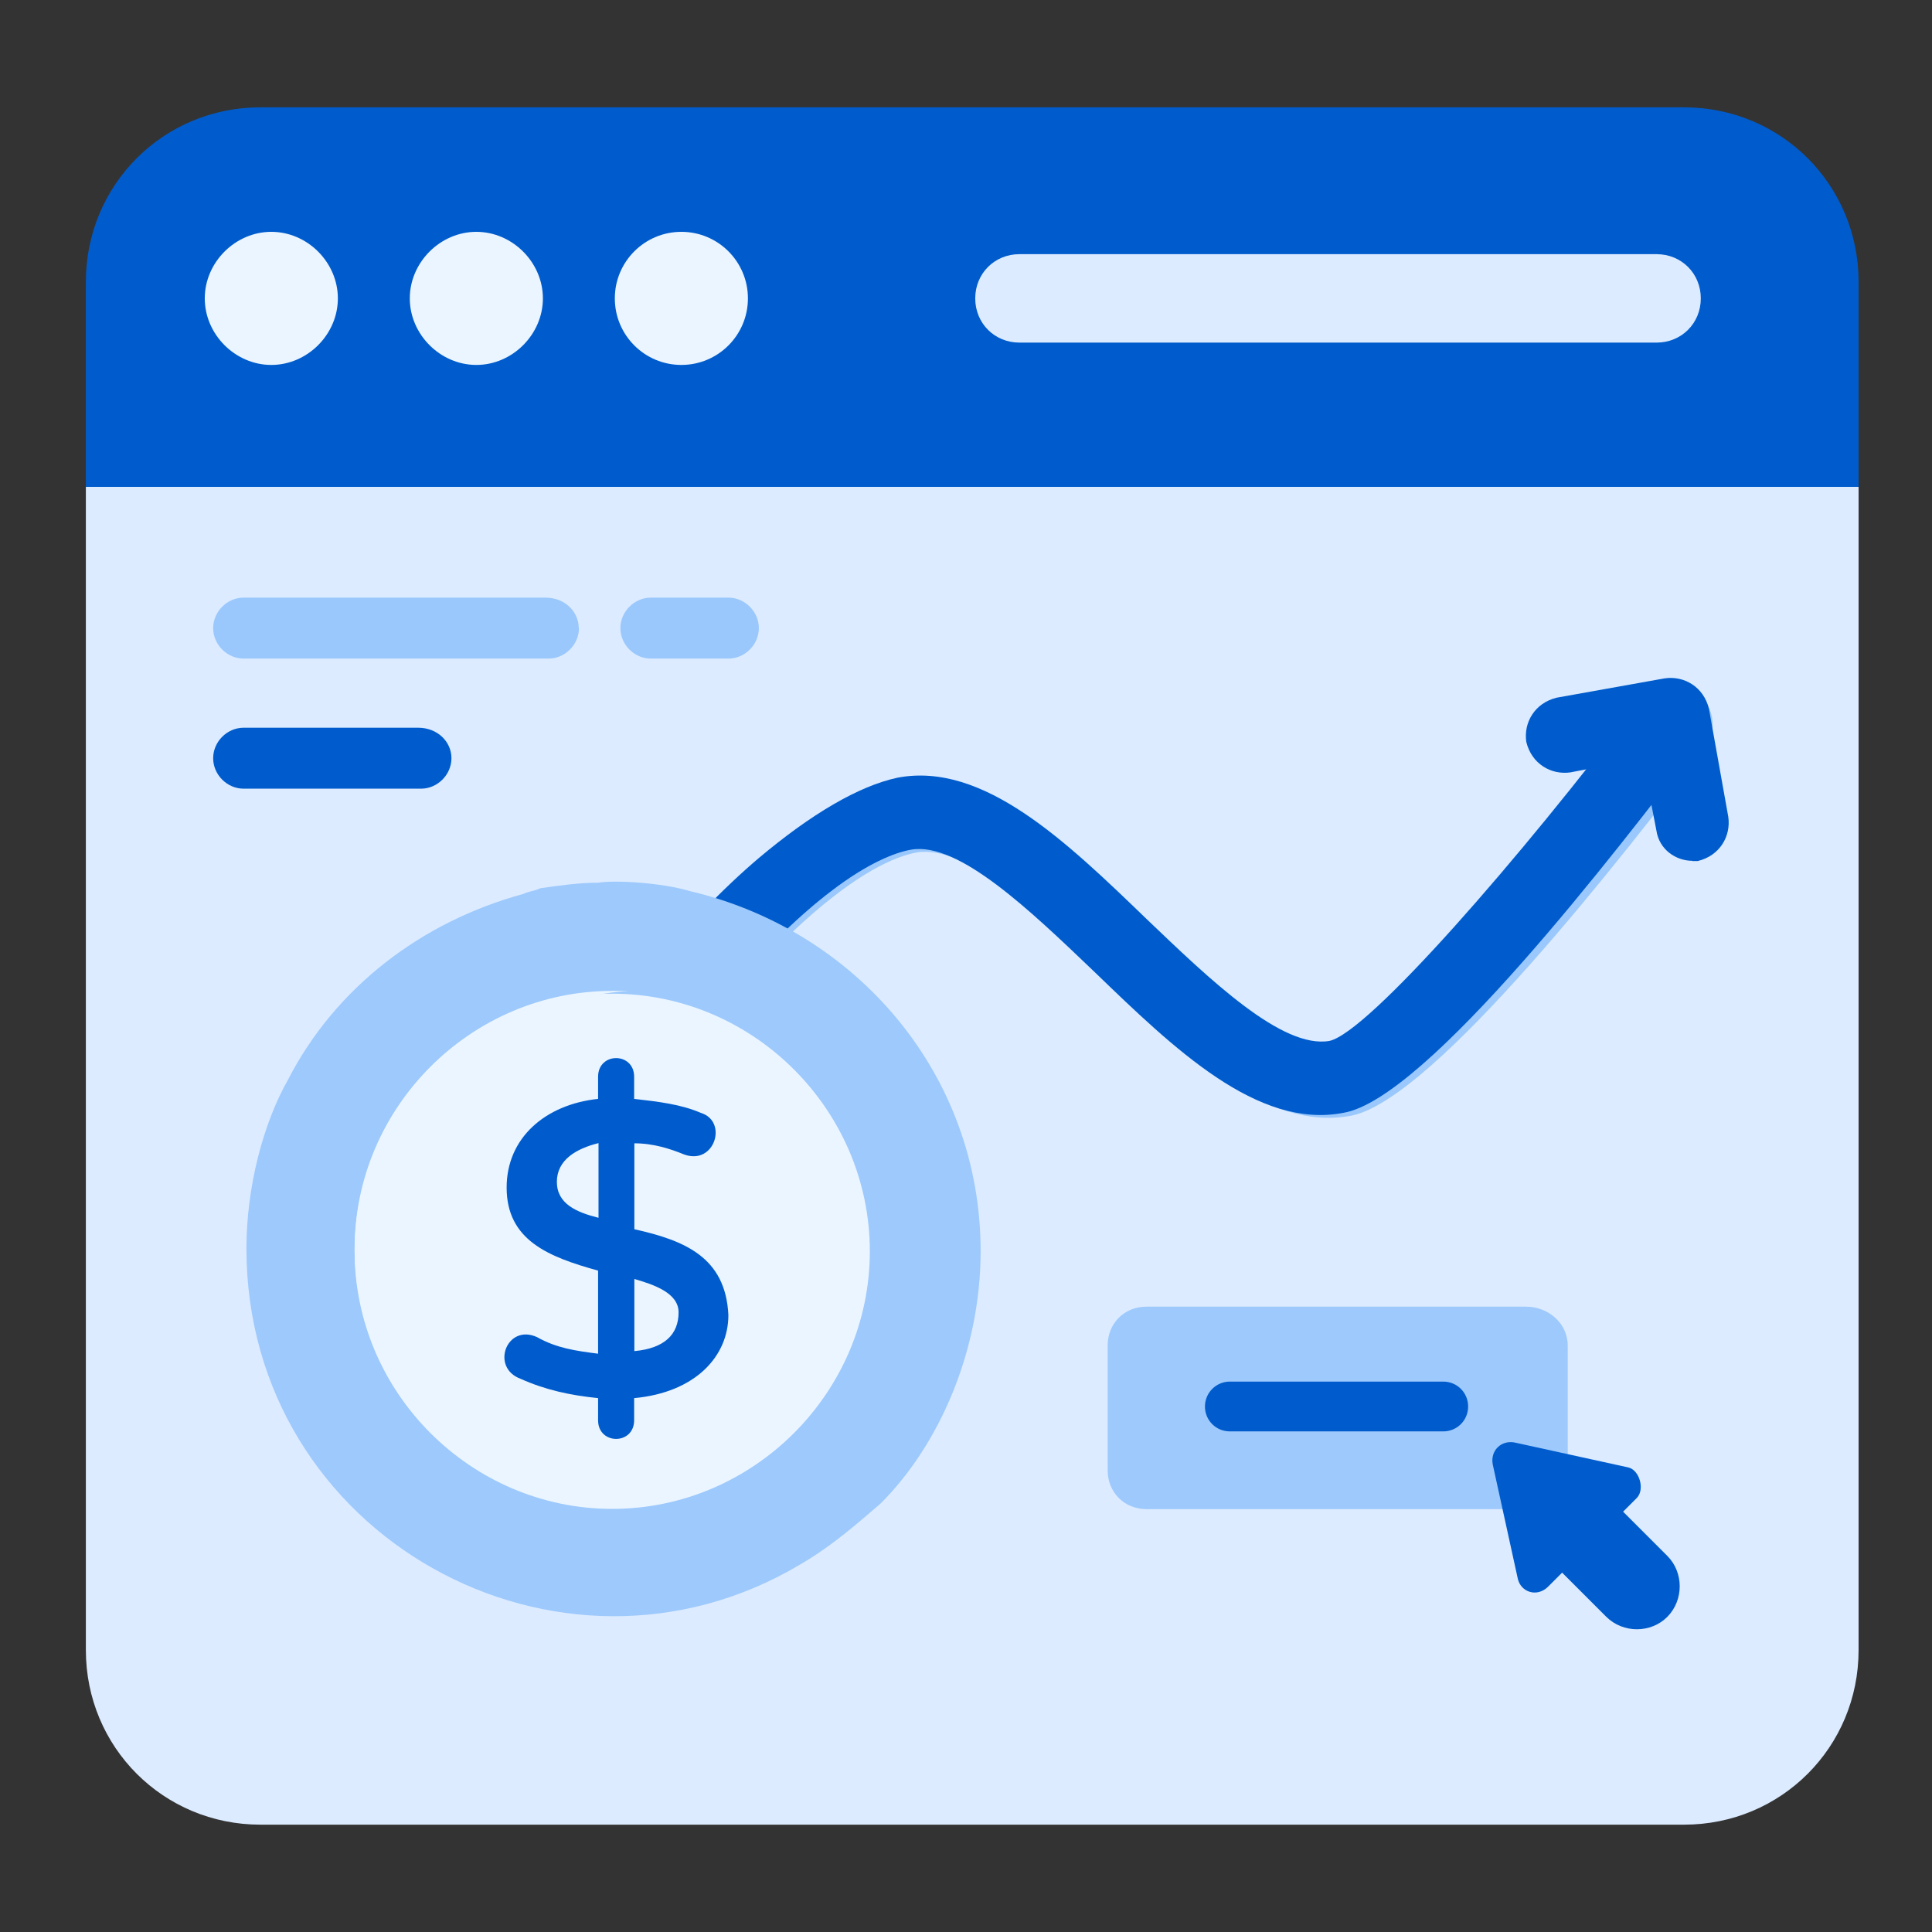
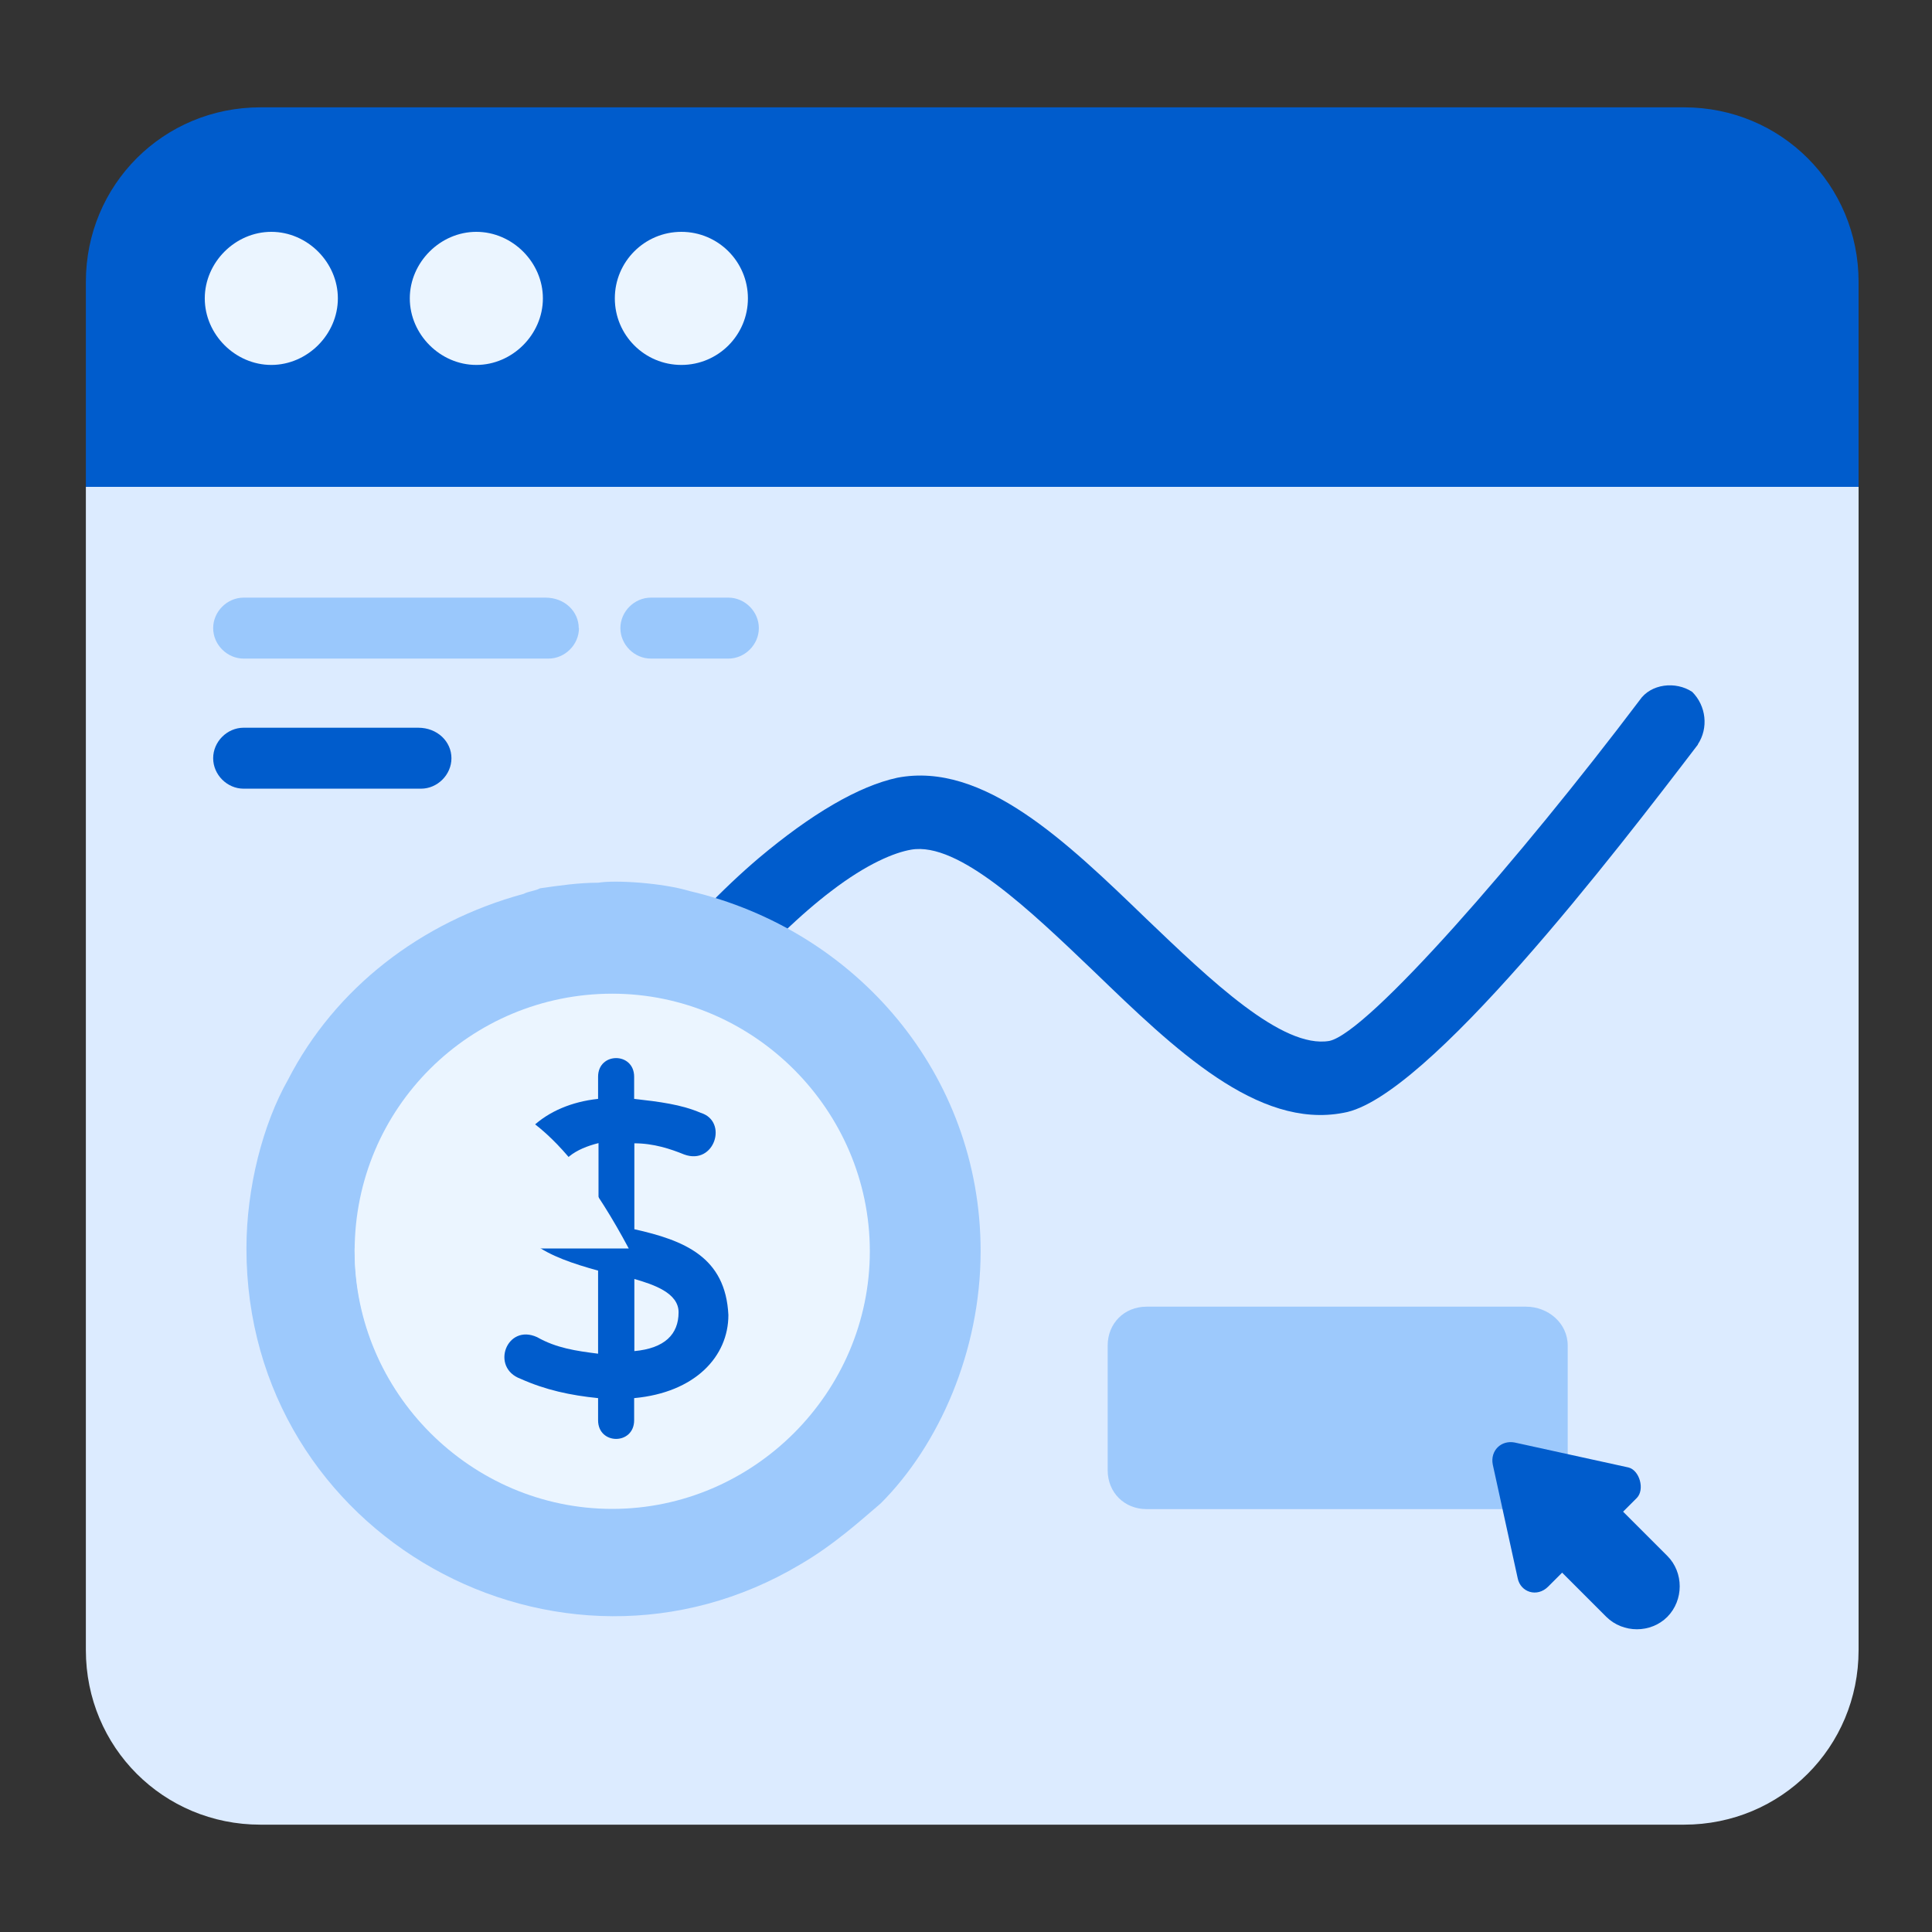
<svg xmlns="http://www.w3.org/2000/svg" width="90" height="90" viewBox="0 0 90 90" fill="none">
  <rect x="0" y="0" width="90" height="90" fill="#333333" stroke="none" />
  <path d="M86.58 22.68V76.87C86.58 81.39 82.97 85 78.45 85H12.13C7.61 85 4 81.39 4 76.87V22.68H86.58Z" fill="#DCEBFF" />
  <path d="M86.58 22.68V13.13C86.58 8.61 82.97 5 78.45 5H12.13C7.61 5 4 8.61 4 13.13V22.68H86.58Z" fill="#005CCC" />
-   <path d="M79.23 13.9C79.23 15.06 78.33 15.96 77.17 15.96H47.49C46.33 15.96 45.43 15.06 45.43 13.9C45.43 12.74 46.33 11.84 47.49 11.84H77.17C78.33 11.84 79.23 12.74 79.23 13.9Z" fill="#DCEBFF" />
  <path d="M15.739 13.9C15.739 15.58 14.319 17 12.639 17C10.959 17 9.539 15.58 9.539 13.9C9.539 12.22 10.959 10.8 12.639 10.8C14.319 10.8 15.739 12.22 15.739 13.9Z" fill="#EBF5FF" />
  <path d="M25.29 13.9C25.29 15.58 23.87 17 22.19 17C20.51 17 19.09 15.58 19.09 13.9C19.09 12.22 20.51 10.8 22.19 10.8C23.87 10.8 25.29 12.22 25.29 13.9Z" fill="#EBF5FF" />
  <path d="M31.741 17C33.453 17 34.841 15.612 34.841 13.9C34.841 12.188 33.453 10.8 31.741 10.8C30.029 10.8 28.641 12.188 28.641 13.9C28.641 15.612 30.029 17 31.741 17Z" fill="#EBF5FF" />
-   <path d="M24.259 56.23C23.489 55.71 23.229 54.68 23.869 53.91C31.219 43.07 37.289 37.14 41.929 36.36C45.929 35.59 49.799 39.33 53.539 42.94C56.509 45.78 59.859 49 62.189 48.62C63.999 48.23 71.089 40.1 76.639 32.75C77.159 31.98 78.319 31.85 79.089 32.36C79.859 32.87 79.989 34.04 79.479 34.81C75.739 39.71 66.829 51.2 62.959 51.97C58.959 52.74 55.089 49 51.349 45.39C48.379 42.55 45.029 39.33 42.699 39.71C40.639 40.1 35.859 42.68 26.829 55.84C26.059 56.61 25.019 56.87 24.249 56.23H24.259Z" fill="#9AC8FC" />
  <path d="M79.099 34.68C75.359 39.58 66.449 51.2 62.579 51.84C58.579 52.61 54.709 48.87 50.969 45.26C47.999 42.42 44.649 39.2 42.449 39.58C41.679 39.71 40.389 40.23 38.709 41.52C35.999 43.58 32.129 47.71 26.579 55.71C26.059 56.48 25.029 56.74 24.259 56.1C23.489 55.58 23.229 54.55 23.869 53.78C28.129 47.46 31.999 42.81 35.349 39.97C37.799 37.91 39.999 36.62 41.799 36.23C45.799 35.46 49.669 39.2 53.409 42.81C56.379 45.65 59.729 48.87 61.929 48.49C63.739 48.1 70.829 39.97 76.379 32.62C76.899 31.85 78.059 31.72 78.829 32.23C79.479 32.88 79.599 33.91 79.089 34.68H79.099Z" fill="#005CCC" />
-   <path d="M78.84 40.1C78.07 40.1 77.29 39.58 77.16 38.68L76.51 35.33L73.16 35.98C72.26 36.11 71.35 35.59 71.1 34.56C70.97 33.66 71.49 32.75 72.52 32.5L77.55 31.6C78.45 31.47 79.36 31.99 79.61 33.02L80.51 38.05C80.64 38.95 80.12 39.86 79.09 40.11H78.83L78.84 40.1Z" fill="#005CCC" />
  <path d="M45.681 58.29C45.681 62.94 43.74 67.32 41.031 70.03C40.13 70.8 38.84 71.97 37.291 72.87C26.061 79.58 11.48 71.58 11.48 58.16C11.48 55.32 12.251 52.35 13.421 50.29C15.611 46.03 19.61 42.94 24.39 41.64C24.651 41.51 24.91 41.51 25.16 41.38C26.061 41.25 26.971 41.12 27.87 41.12C28.64 40.99 30.84 41.12 32.13 41.51C39.87 43.32 45.681 50.03 45.681 58.28V58.29Z" fill="#9DC9FC" />
  <path d="M16.52 58.29C16.52 64.87 21.939 70.29 28.52 70.29C35.099 70.29 40.52 64.87 40.52 58.29C40.52 51.71 35.099 46.29 28.52 46.29C21.939 46.29 16.52 51.58 16.52 58.29Z" fill="#EBF5FF" />
  <path d="M29.551 57.26V53.26C30.451 53.26 31.231 53.52 31.871 53.78C33.291 54.3 33.931 52.23 32.641 51.84C31.741 51.45 30.701 51.32 29.541 51.19V50.16C29.541 49 27.861 49 27.861 50.16V51.19C25.411 51.45 23.601 53 23.601 55.32C23.601 57.77 25.541 58.55 27.861 59.19V63.06C26.831 62.93 25.921 62.8 25.021 62.29C23.601 61.64 22.831 63.71 24.251 64.23C25.411 64.75 26.571 65 27.861 65.13V66.16C27.861 67.32 29.541 67.32 29.541 66.16V65.13C32.381 64.87 33.931 63.19 33.931 61.26C33.801 58.55 31.871 57.78 29.541 57.26H29.551ZM29.551 59.58C30.451 59.84 31.611 60.23 31.611 61.13C31.611 62.16 30.961 62.81 29.551 62.94V59.59V59.58ZM25.941 55.06C25.941 54.03 26.841 53.51 27.881 53.25V56.73C26.851 56.47 25.941 56.08 25.941 55.05V55.06Z" fill="#005CCC" />
-   <path d="M29.29 70.16C21.809 70.55 16.52 64.74 16.52 58.16C16.52 51.58 21.939 46.16 28.52 46.16H29.29C23.099 46.55 18.059 51.84 18.059 58.16C18.189 64.61 23.09 69.77 29.29 70.16Z" fill="#EBF5FF" />
+   <path d="M29.29 70.16C21.809 70.55 16.52 64.74 16.52 58.16H29.29C23.099 46.55 18.059 51.84 18.059 58.16C18.189 64.61 23.09 69.77 29.29 70.16Z" fill="#EBF5FF" />
  <path d="M35.35 29.26C35.35 30.03 34.7 30.68 33.93 30.68H30.32C29.55 30.68 28.9 30.03 28.9 29.26C28.9 28.49 29.55 27.84 30.32 27.84H33.93C34.7 27.84 35.35 28.49 35.35 29.26Z" fill="#9AC8FC" />
  <path d="M26.97 29.26C26.97 30.03 26.32 30.68 25.55 30.68H11.35C10.58 30.68 9.93 30.03 9.93 29.26C9.93 28.49 10.58 27.84 11.35 27.84H25.41C26.31 27.84 26.96 28.49 26.96 29.26H26.97Z" fill="#9AC8FC" />
  <path d="M21.03 35.32C21.03 36.09 20.38 36.74 19.61 36.74H11.35C10.58 36.74 9.93 36.09 9.93 35.32C9.93 34.55 10.58 33.9 11.35 33.9H19.48C20.38 33.9 21.03 34.55 21.03 35.32Z" fill="#005CCC" />
  <path d="M73.03 62.68V68.49C73.03 69.52 72.26 70.3 71.22 70.3H53.41C52.38 70.3 51.6 69.53 51.6 68.49V62.68C51.6 61.65 52.37 60.87 53.41 60.87H71.09C72.12 60.87 73.03 61.64 73.03 62.68Z" fill="#9DC9FC" />
-   <path d="M68.391 65.52C68.391 66.17 67.871 66.68 67.231 66.68H57.291C56.641 66.68 56.131 66.16 56.131 65.52C56.131 64.88 56.651 64.36 57.291 64.36H67.231C67.881 64.36 68.391 64.88 68.391 65.52Z" fill="#005CCC" />
  <path d="M76.26 69.77L75.61 70.42L77.67 72.48C78.44 73.25 78.44 74.54 77.67 75.32C76.9 76.09 75.61 76.09 74.83 75.32L72.77 73.26L72.12 73.91C71.6 74.43 70.83 74.17 70.7 73.52L69.54 68.23C69.41 67.58 69.93 67.07 70.57 67.2L75.86 68.36C76.38 68.49 76.63 69.39 76.25 69.78L76.26 69.77Z" fill="#005CCC" />
</svg>